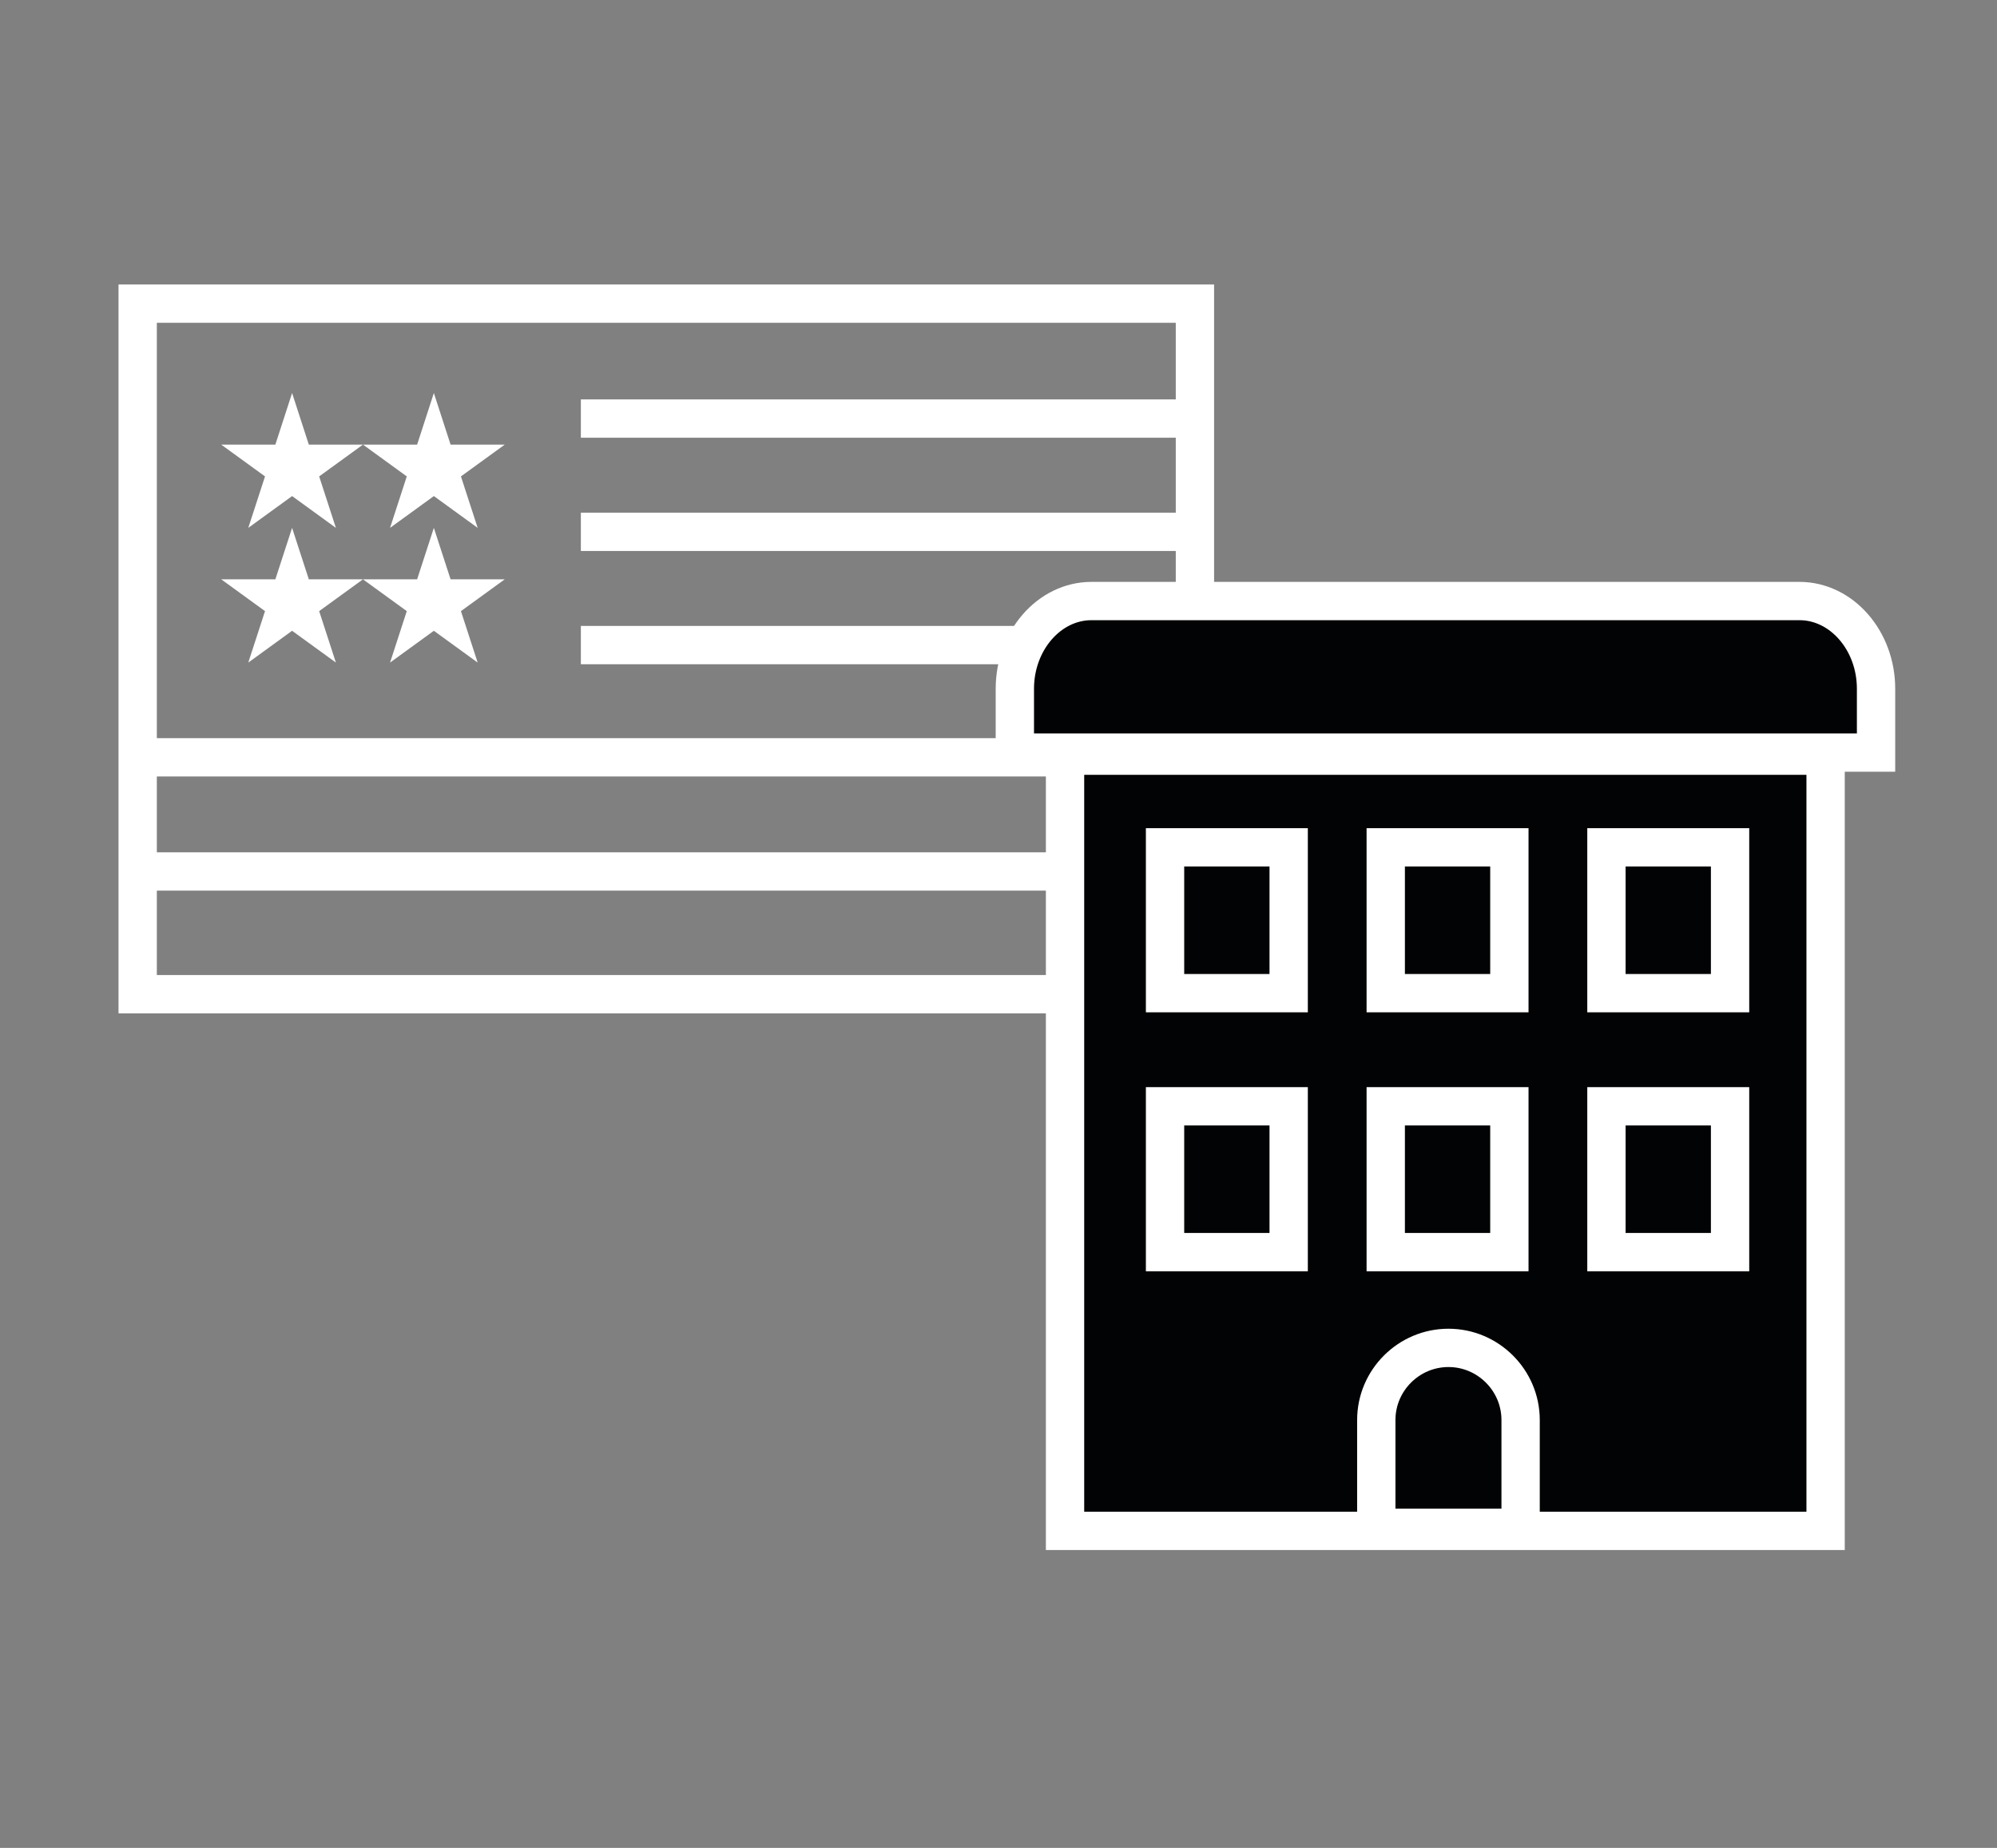
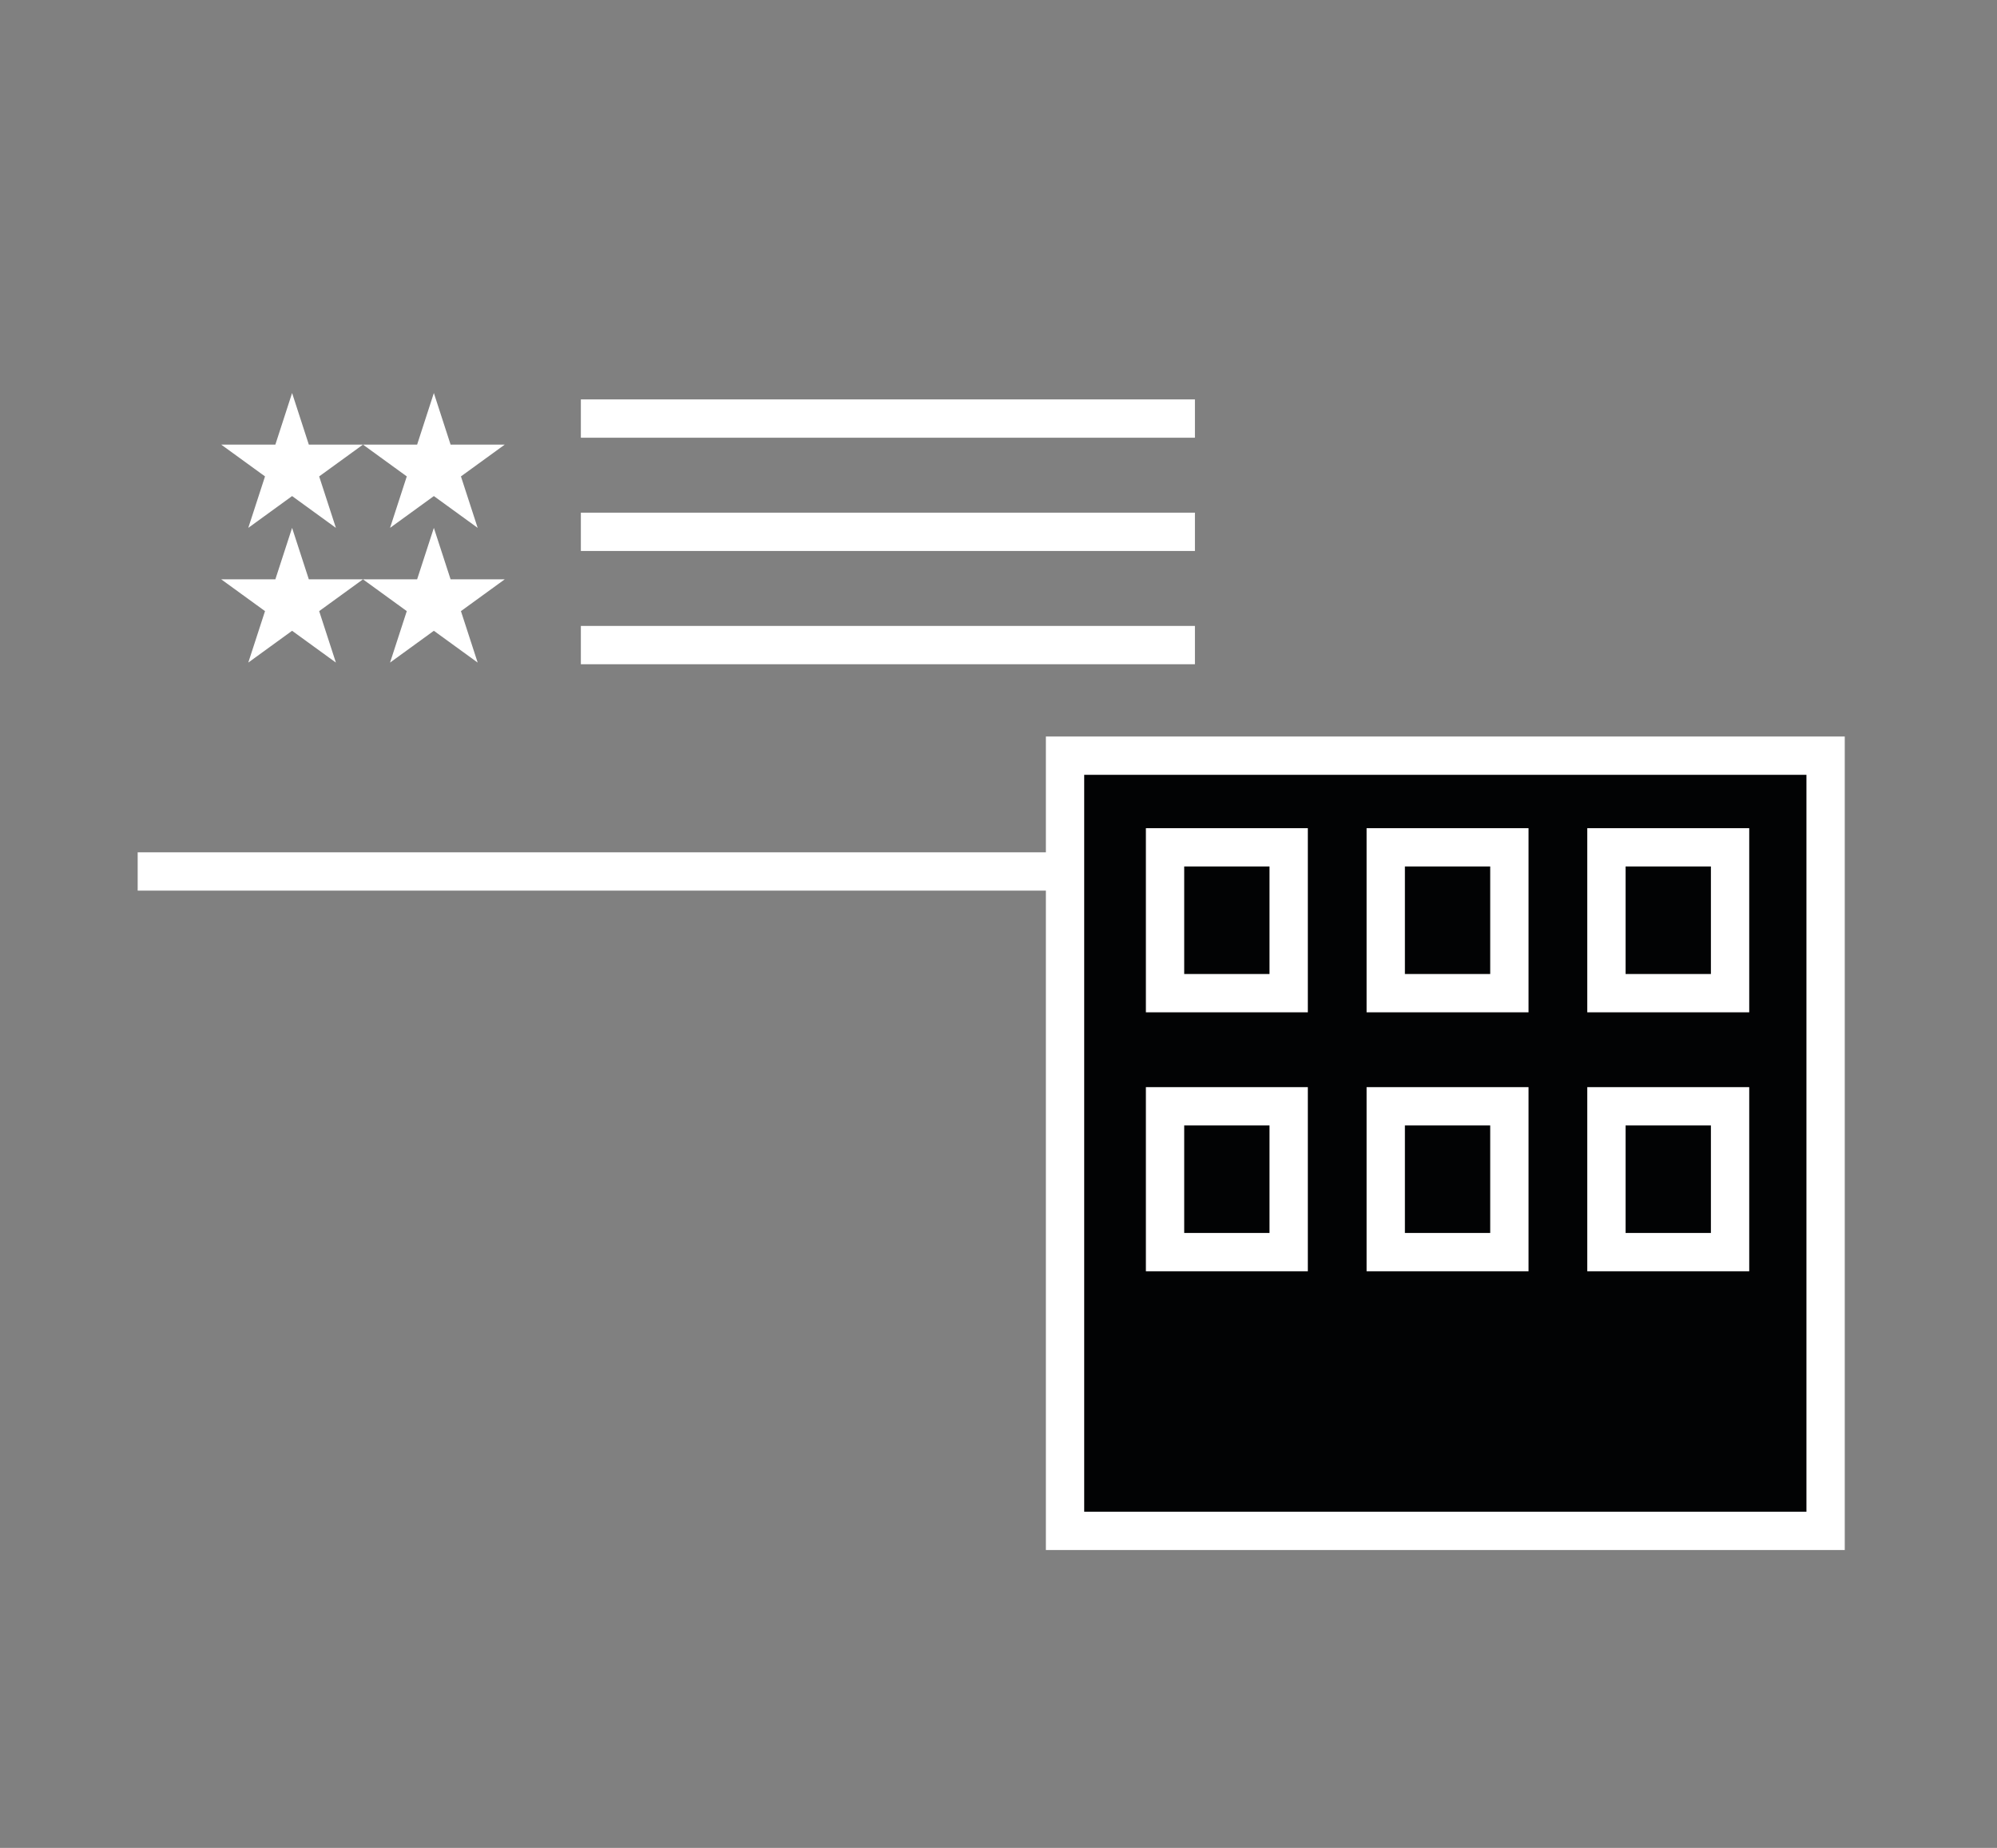
<svg xmlns="http://www.w3.org/2000/svg" version="1.1" id="Layer_1" x="0px" y="0px" viewBox="0 0 156.36 144.72" style="enable-background:new 0 0 156.36 144.72;" xml:space="preserve">
  <rect x="0" y="0" width="156.36" height="144.72" fill="#808080" stroke="none" />
  <style type="text/css">
	.st0{fill:none;stroke:#FFFFFF;stroke-width:3;stroke-miterlimit:10;}
	.st1{fill:#FFFFFF;}
	.st2{fill-rule:evenodd;clip-rule:evenodd;fill:none;stroke:#FFFFFF;stroke-width:3;stroke-miterlimit:10;}
	.st3{fill:none;stroke:#FFFFFF;stroke-width:4;stroke-linejoin:round;stroke-miterlimit:10;}
	.st4{fill-rule:evenodd;clip-rule:evenodd;fill:#020304;stroke:#FFFFFF;stroke-width:3;stroke-miterlimit:10;}
</style>
  <line class="st0" x1="45.48" y1="32.78" x2="93.56" y2="32.78" />
  <line class="st0" x1="45.48" y1="41.65" x2="93.56" y2="41.65" />
  <line class="st0" x1="45.48" y1="50.52" x2="93.56" y2="50.52" />
-   <line class="st0" x1="10.78" y1="59.31" x2="93.56" y2="59.31" />
  <line class="st0" x1="10.78" y1="68.25" x2="93.56" y2="68.25" />
  <polygon class="st1" points="22.87,30.78 24.18,34.82 28.42,34.82 24.99,37.31 26.3,41.34 22.87,38.85 19.44,41.34 20.75,37.31   17.32,34.82 21.56,34.82 " />
  <polygon class="st1" points="33.97,30.78 35.28,34.82 39.52,34.82 36.09,37.31 37.4,41.34 33.97,38.85 30.54,41.34 31.85,37.31   28.42,34.82 32.66,34.82 " />
  <polygon class="st1" points="22.87,41.34 24.18,45.37 28.42,45.37 24.99,47.86 26.3,51.89 22.87,49.4 19.44,51.89 20.75,47.86   17.32,45.37 21.56,45.37 " />
  <polygon class="st1" points="33.97,41.34 35.28,45.37 39.52,45.37 36.09,47.86 37.4,51.89 33.97,49.4 30.54,51.89 31.85,47.86   28.42,45.37 32.66,45.37 " />
-   <rect x="10.78" y="23.78" class="st2" width="82.78" height="54.08" />
  <path class="st3" d="M154.18,9.6" />
  <rect x="83.39" y="59.18" class="st4" width="59.55" height="60.71" />
-   <path class="st4" d="M146.89,58.94v-5c0-3.78-2.7-6.87-6-6.87H85.46c-3.3,0-6,3.09-6,6.87v5H146.89z" />
  <rect x="91.22" y="66.36" class="st4" width="9.68" height="11.42" />
  <rect x="108.5" y="66.36" class="st4" width="9.68" height="11.42" />
  <rect x="125.78" y="66.36" class="st4" width="9.68" height="11.42" />
  <rect x="91.22" y="86.64" class="st4" width="9.68" height="11.42" />
  <rect x="108.5" y="86.64" class="st4" width="9.68" height="11.42" />
  <rect x="125.78" y="86.64" class="st4" width="9.68" height="11.42" />
-   <path class="st2" d="M119.06,119.65v-8.44c0-3.11-2.54-5.65-5.65-5.65s-5.65,2.54-5.65,5.65v8.44H119.06z" />
  <path class="st3" d="M239.45,9.84" />
</svg>